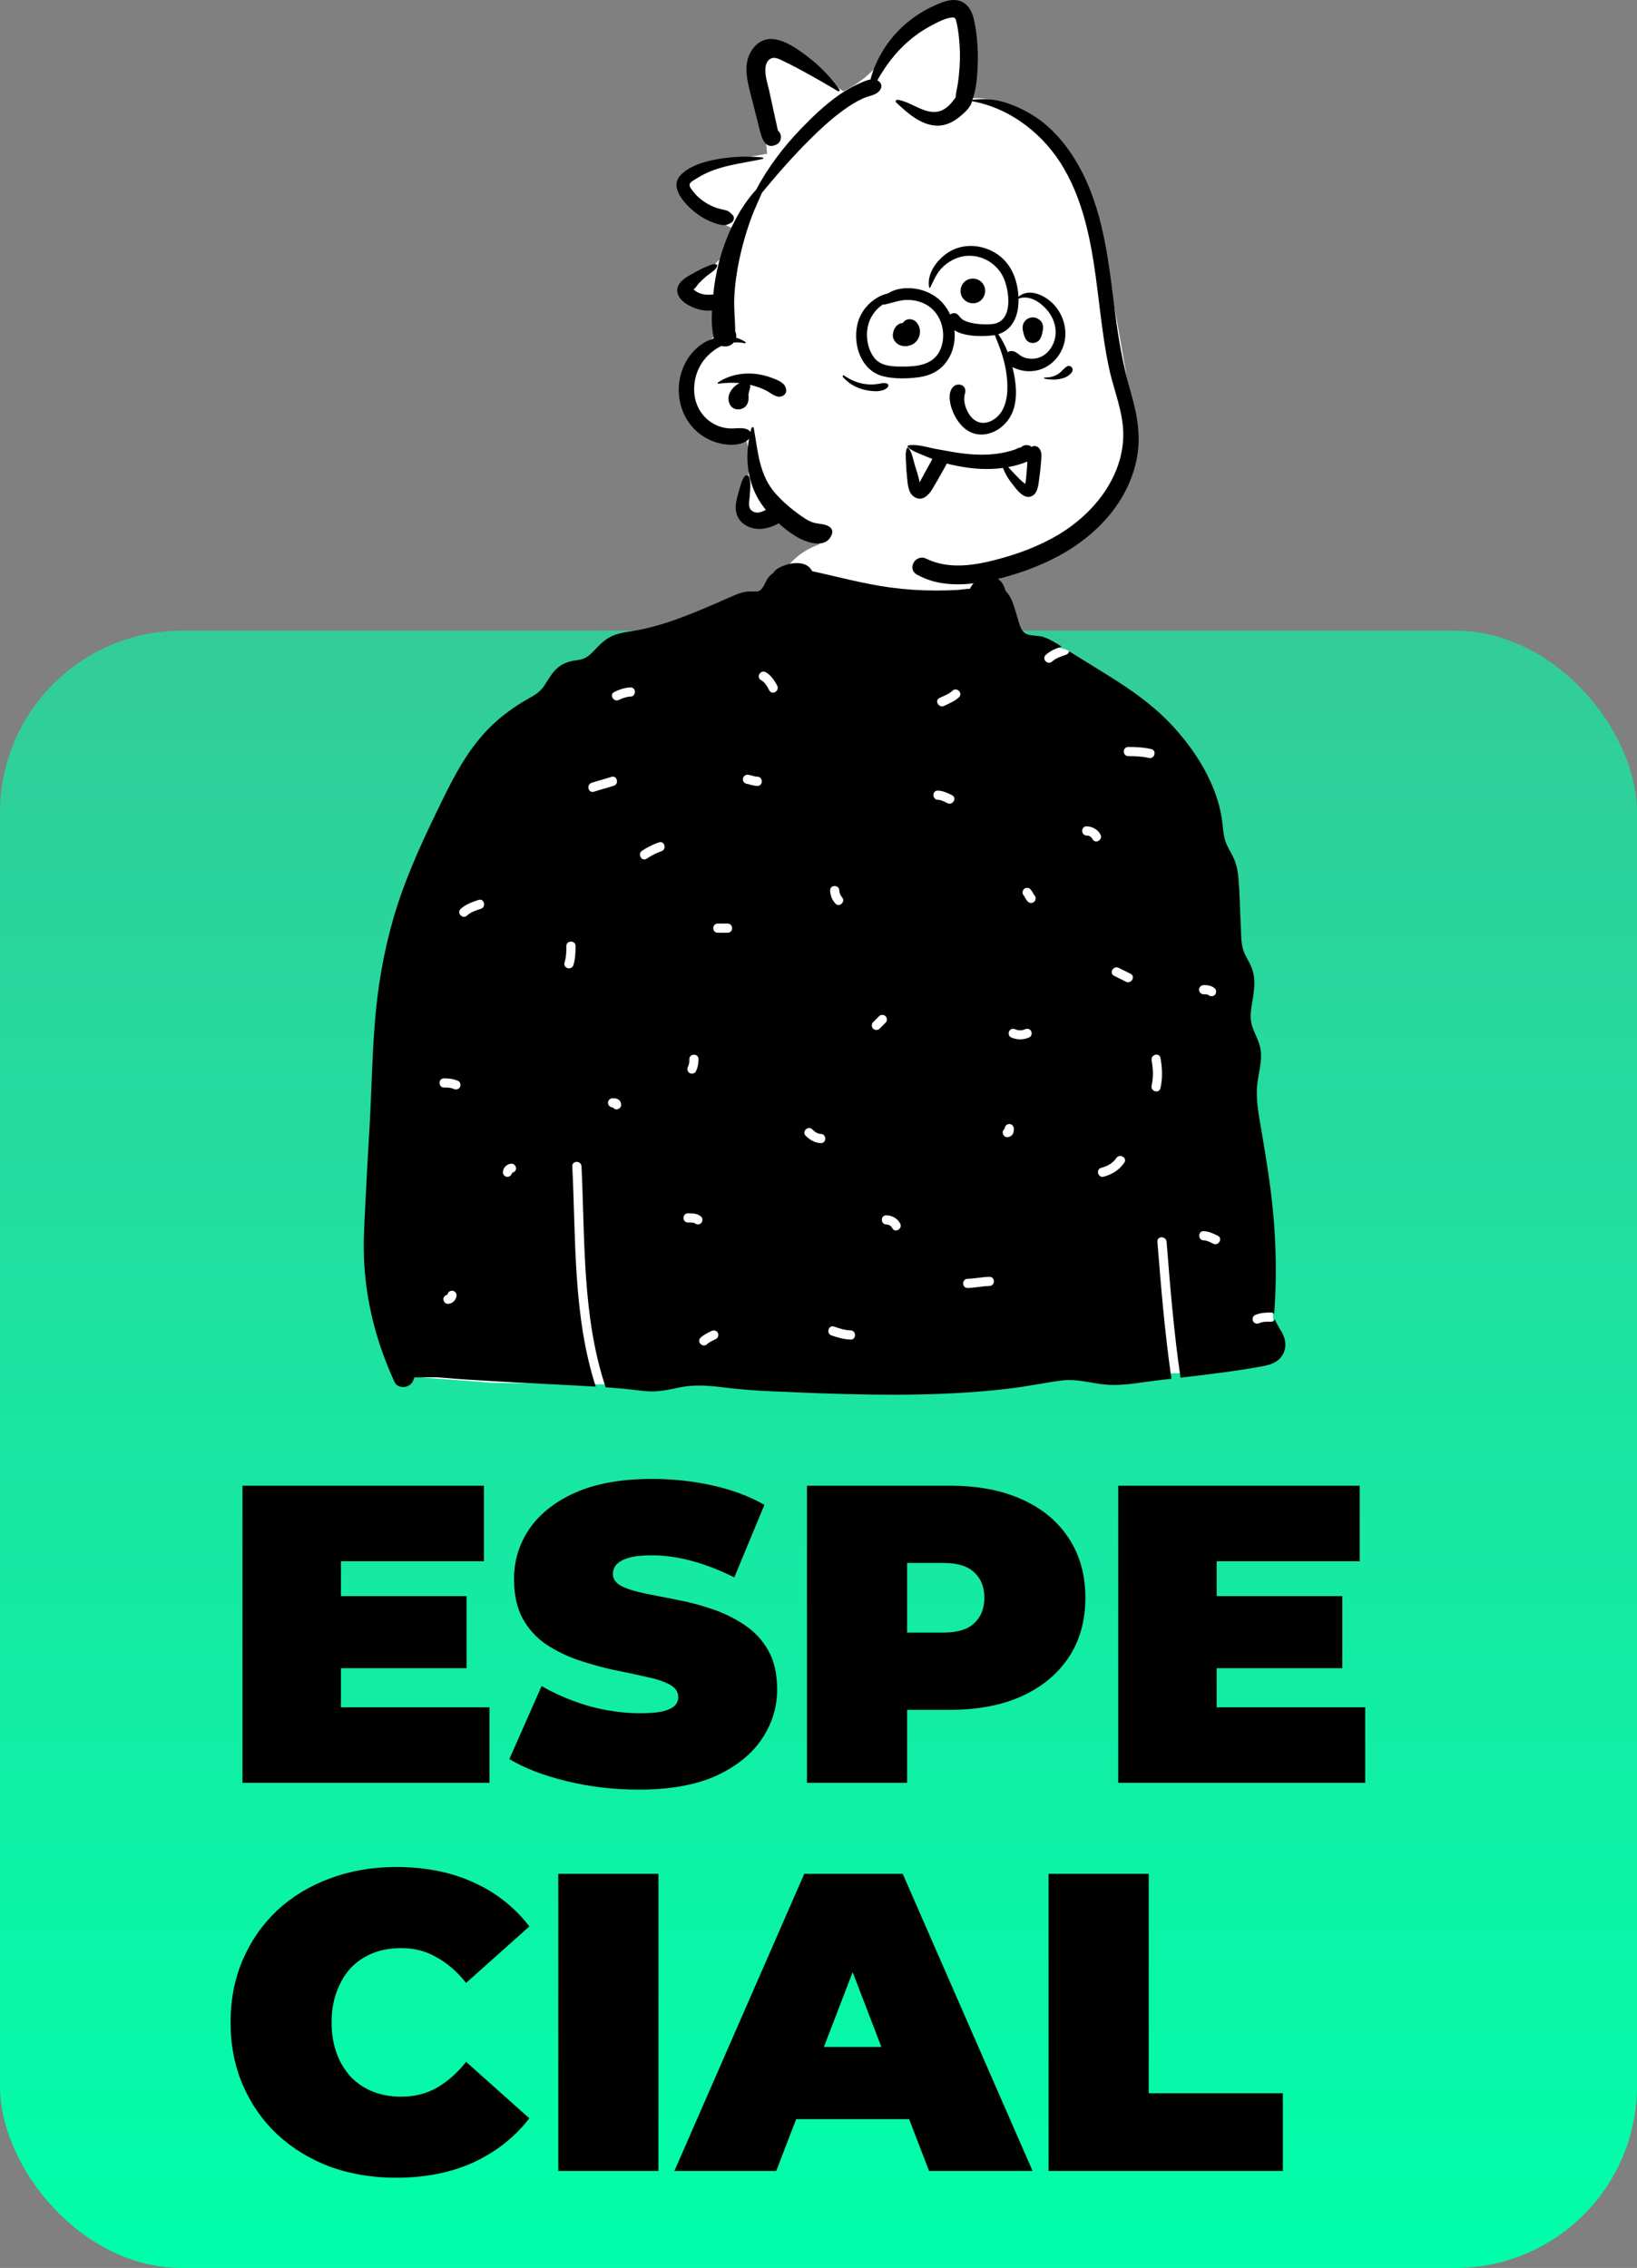
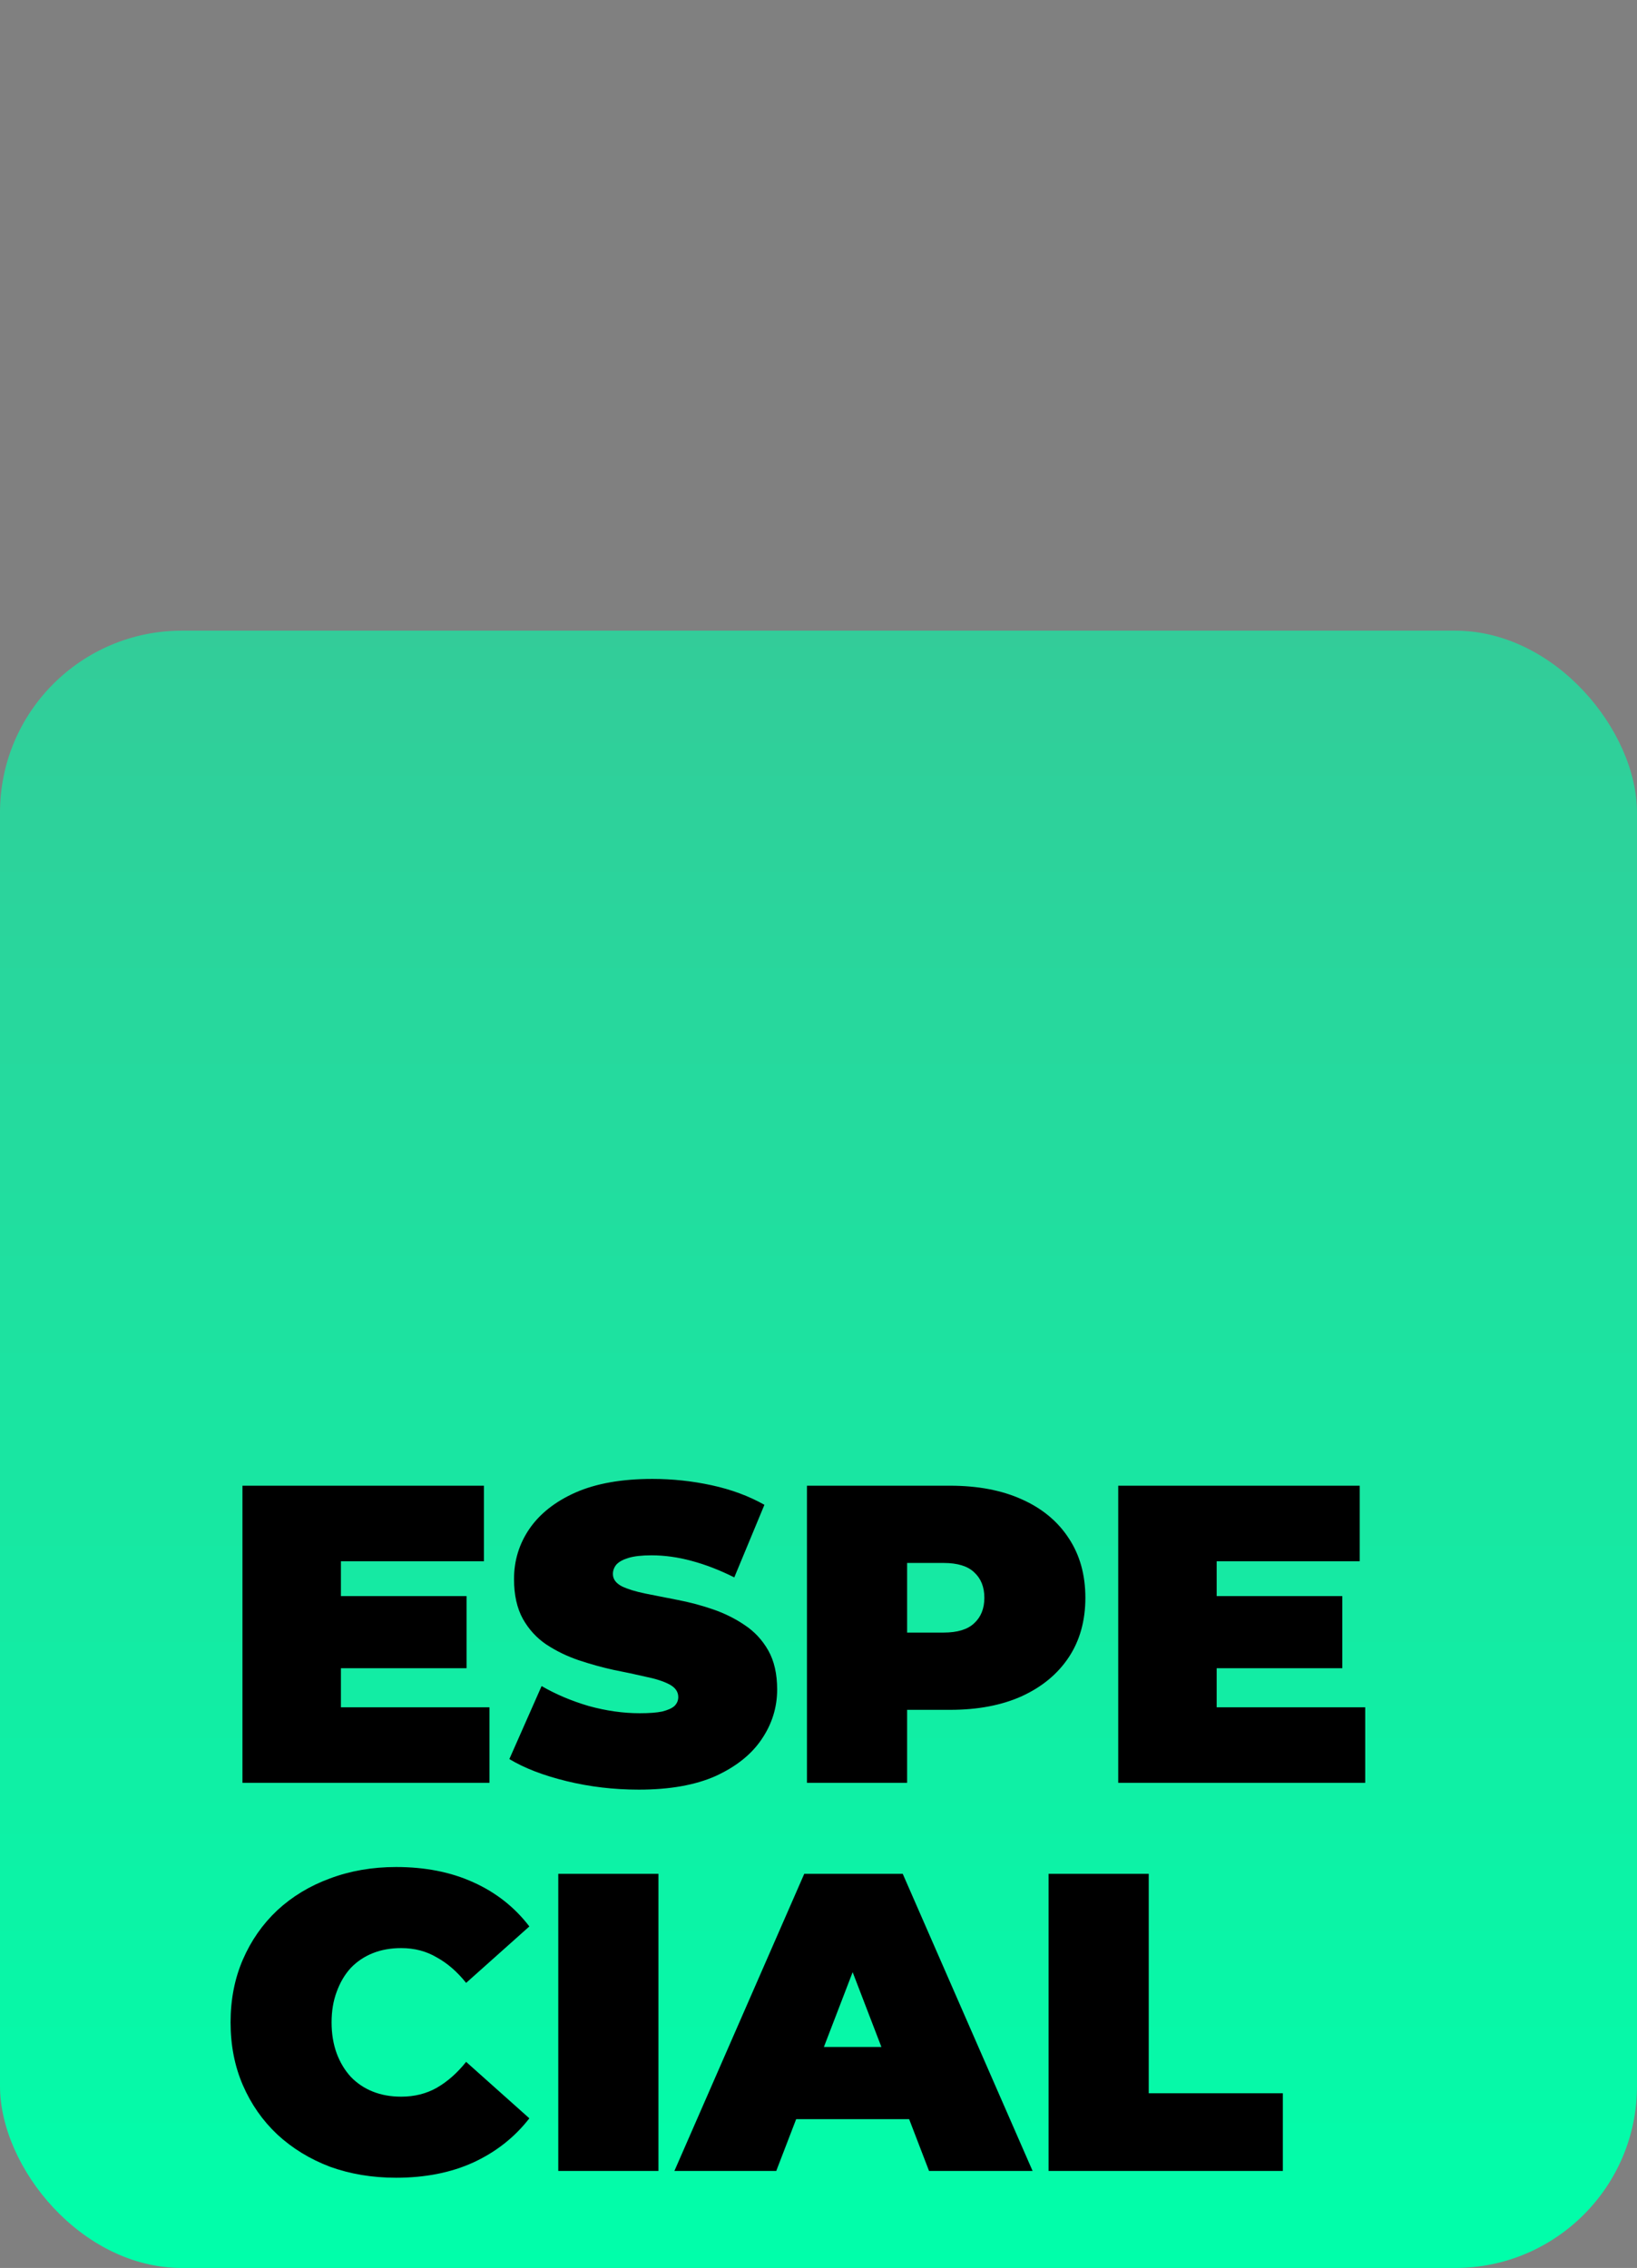
<svg xmlns="http://www.w3.org/2000/svg" width="135" height="187" viewBox="0 0 135 187" fill="none">
  <rect x="0" y="0" width="135" height="187" fill="#808080" stroke="none" />
  <rect y="52" width="135" height="135" rx="15" fill="url(#paint0_linear_1026_106)" />
-   <path d="M27.555 131.6H38.475V137.55H27.555V131.6ZM28.115 140.77H40.365V147H19.995V122.5H39.91V128.73H28.115V140.77ZM52.68 147.56C50.627 147.56 48.643 147.327 46.73 146.86C44.816 146.393 43.242 145.787 42.005 145.04L44.665 139.02C45.831 139.697 47.127 140.245 48.55 140.665C49.996 141.062 51.397 141.26 52.75 141.26C53.543 141.26 54.161 141.213 54.605 141.12C55.072 141.003 55.41 140.852 55.62 140.665C55.83 140.455 55.935 140.21 55.935 139.93C55.935 139.487 55.69 139.137 55.2 138.88C54.71 138.623 54.056 138.413 53.24 138.25C52.447 138.063 51.572 137.877 50.615 137.69C49.658 137.48 48.69 137.212 47.71 136.885C46.753 136.558 45.867 136.127 45.05 135.59C44.257 135.053 43.615 134.353 43.125 133.49C42.635 132.603 42.39 131.507 42.39 130.2C42.39 128.683 42.81 127.307 43.65 126.07C44.513 124.81 45.785 123.807 47.465 123.06C49.168 122.313 51.28 121.94 53.8 121.94C55.456 121.94 57.09 122.115 58.7 122.465C60.31 122.815 61.757 123.352 63.04 124.075L60.555 130.06C59.342 129.453 58.163 128.998 57.02 128.695C55.9 128.392 54.803 128.24 53.73 128.24C52.937 128.24 52.306 128.31 51.84 128.45C51.373 128.59 51.035 128.777 50.825 129.01C50.638 129.243 50.545 129.5 50.545 129.78C50.545 130.2 50.79 130.538 51.28 130.795C51.77 131.028 52.411 131.227 53.205 131.39C54.022 131.553 54.908 131.728 55.865 131.915C56.845 132.102 57.813 132.358 58.77 132.685C59.727 133.012 60.602 133.443 61.395 133.98C62.212 134.517 62.865 135.217 63.355 136.08C63.845 136.943 64.09 138.017 64.09 139.3C64.09 140.793 63.658 142.17 62.795 143.43C61.955 144.667 60.695 145.67 59.015 146.44C57.335 147.187 55.223 147.56 52.68 147.56ZM66.548 147V122.5H78.343C80.629 122.5 82.601 122.873 84.258 123.62C85.938 124.367 87.233 125.44 88.143 126.84C89.053 128.217 89.508 129.85 89.508 131.74C89.508 133.63 89.053 135.263 88.143 136.64C87.233 138.017 85.938 139.09 84.258 139.86C82.601 140.607 80.629 140.98 78.343 140.98H71.133L74.808 137.445V147H66.548ZM74.808 138.355L71.133 134.61H77.818C78.961 134.61 79.801 134.353 80.338 133.84C80.898 133.327 81.178 132.627 81.178 131.74C81.178 130.853 80.898 130.153 80.338 129.64C79.801 129.127 78.961 128.87 77.818 128.87H71.133L74.808 125.125V138.355ZM99.777 131.6H110.697V137.55H99.777V131.6ZM100.337 140.77H112.587V147H92.217V122.5H112.132V128.73H100.337V140.77ZM32.665 179.56C30.705 179.56 28.885 179.257 27.205 178.65C25.548 178.02 24.102 177.133 22.865 175.99C21.652 174.847 20.707 173.493 20.03 171.93C19.353 170.367 19.015 168.64 19.015 166.75C19.015 164.86 19.353 163.133 20.03 161.57C20.707 160.007 21.652 158.653 22.865 157.51C24.102 156.367 25.548 155.492 27.205 154.885C28.885 154.255 30.705 153.94 32.665 153.94C35.068 153.94 37.192 154.36 39.035 155.2C40.902 156.04 42.442 157.253 43.655 158.84L38.44 163.495C37.717 162.585 36.912 161.885 36.025 161.395C35.162 160.882 34.182 160.625 33.085 160.625C32.222 160.625 31.44 160.765 30.74 161.045C30.04 161.325 29.433 161.733 28.92 162.27C28.43 162.807 28.045 163.46 27.765 164.23C27.485 164.977 27.345 165.817 27.345 166.75C27.345 167.683 27.485 168.535 27.765 169.305C28.045 170.052 28.43 170.693 28.92 171.23C29.433 171.767 30.04 172.175 30.74 172.455C31.44 172.735 32.222 172.875 33.085 172.875C34.182 172.875 35.162 172.63 36.025 172.14C36.912 171.627 37.717 170.915 38.44 170.005L43.655 174.66C42.442 176.223 40.902 177.437 39.035 178.3C37.192 179.14 35.068 179.56 32.665 179.56ZM46.04 179V154.5H54.3V179H46.04ZM55.616 179L66.326 154.5H74.446L85.156 179H76.616L68.706 158.42H71.926L64.016 179H55.616ZM61.986 174.73L64.086 168.78H75.356L77.456 174.73H61.986ZM86.475 179V154.5H94.734V172.595H105.794V179H86.475Z" fill="black" />
+   <path d="M27.555 131.6H38.475V137.55H27.555V131.6M28.115 140.77H40.365V147H19.995V122.5H39.91V128.73H28.115V140.77ZM52.68 147.56C50.627 147.56 48.643 147.327 46.73 146.86C44.816 146.393 43.242 145.787 42.005 145.04L44.665 139.02C45.831 139.697 47.127 140.245 48.55 140.665C49.996 141.062 51.397 141.26 52.75 141.26C53.543 141.26 54.161 141.213 54.605 141.12C55.072 141.003 55.41 140.852 55.62 140.665C55.83 140.455 55.935 140.21 55.935 139.93C55.935 139.487 55.69 139.137 55.2 138.88C54.71 138.623 54.056 138.413 53.24 138.25C52.447 138.063 51.572 137.877 50.615 137.69C49.658 137.48 48.69 137.212 47.71 136.885C46.753 136.558 45.867 136.127 45.05 135.59C44.257 135.053 43.615 134.353 43.125 133.49C42.635 132.603 42.39 131.507 42.39 130.2C42.39 128.683 42.81 127.307 43.65 126.07C44.513 124.81 45.785 123.807 47.465 123.06C49.168 122.313 51.28 121.94 53.8 121.94C55.456 121.94 57.09 122.115 58.7 122.465C60.31 122.815 61.757 123.352 63.04 124.075L60.555 130.06C59.342 129.453 58.163 128.998 57.02 128.695C55.9 128.392 54.803 128.24 53.73 128.24C52.937 128.24 52.306 128.31 51.84 128.45C51.373 128.59 51.035 128.777 50.825 129.01C50.638 129.243 50.545 129.5 50.545 129.78C50.545 130.2 50.79 130.538 51.28 130.795C51.77 131.028 52.411 131.227 53.205 131.39C54.022 131.553 54.908 131.728 55.865 131.915C56.845 132.102 57.813 132.358 58.77 132.685C59.727 133.012 60.602 133.443 61.395 133.98C62.212 134.517 62.865 135.217 63.355 136.08C63.845 136.943 64.09 138.017 64.09 139.3C64.09 140.793 63.658 142.17 62.795 143.43C61.955 144.667 60.695 145.67 59.015 146.44C57.335 147.187 55.223 147.56 52.68 147.56ZM66.548 147V122.5H78.343C80.629 122.5 82.601 122.873 84.258 123.62C85.938 124.367 87.233 125.44 88.143 126.84C89.053 128.217 89.508 129.85 89.508 131.74C89.508 133.63 89.053 135.263 88.143 136.64C87.233 138.017 85.938 139.09 84.258 139.86C82.601 140.607 80.629 140.98 78.343 140.98H71.133L74.808 137.445V147H66.548ZM74.808 138.355L71.133 134.61H77.818C78.961 134.61 79.801 134.353 80.338 133.84C80.898 133.327 81.178 132.627 81.178 131.74C81.178 130.853 80.898 130.153 80.338 129.64C79.801 129.127 78.961 128.87 77.818 128.87H71.133L74.808 125.125V138.355ZM99.777 131.6H110.697V137.55H99.777V131.6ZM100.337 140.77H112.587V147H92.217V122.5H112.132V128.73H100.337V140.77ZM32.665 179.56C30.705 179.56 28.885 179.257 27.205 178.65C25.548 178.02 24.102 177.133 22.865 175.99C21.652 174.847 20.707 173.493 20.03 171.93C19.353 170.367 19.015 168.64 19.015 166.75C19.015 164.86 19.353 163.133 20.03 161.57C20.707 160.007 21.652 158.653 22.865 157.51C24.102 156.367 25.548 155.492 27.205 154.885C28.885 154.255 30.705 153.94 32.665 153.94C35.068 153.94 37.192 154.36 39.035 155.2C40.902 156.04 42.442 157.253 43.655 158.84L38.44 163.495C37.717 162.585 36.912 161.885 36.025 161.395C35.162 160.882 34.182 160.625 33.085 160.625C32.222 160.625 31.44 160.765 30.74 161.045C30.04 161.325 29.433 161.733 28.92 162.27C28.43 162.807 28.045 163.46 27.765 164.23C27.485 164.977 27.345 165.817 27.345 166.75C27.345 167.683 27.485 168.535 27.765 169.305C28.045 170.052 28.43 170.693 28.92 171.23C29.433 171.767 30.04 172.175 30.74 172.455C31.44 172.735 32.222 172.875 33.085 172.875C34.182 172.875 35.162 172.63 36.025 172.14C36.912 171.627 37.717 170.915 38.44 170.005L43.655 174.66C42.442 176.223 40.902 177.437 39.035 178.3C37.192 179.14 35.068 179.56 32.665 179.56ZM46.04 179V154.5H54.3V179H46.04ZM55.616 179L66.326 154.5H74.446L85.156 179H76.616L68.706 158.42H71.926L64.016 179H55.616ZM61.986 174.73L64.086 168.78H75.356L77.456 174.73H61.986ZM86.475 179V154.5H94.734V172.595H105.794V179H86.475Z" fill="black" />
  <g clip-path="url(#clip0_1026_106)">
    <path fill-rule="evenodd" clip-rule="evenodd" d="M40.404 114.015C43.563 114.024 46.632 114.133 49.799 114.143C62.673 114.186 75.666 114.124 88.588 113.602C92.24 113.454 93.151 113.458 96.788 113.229C98.935 113.221 105.384 113.043 105.061 110.118C104.919 104.669 103.57 99.243 103.145 93.809C102.33 83.594 101.636 73.059 97.543 63.504C96.595 61.222 94.561 59.73 92.546 58.388C90.526 56.941 90.03 55.333 88.166 53.698C87.772 53.352 85.533 53.212 84.329 52.335C82.576 51.058 81.706 48.968 81.052 48.612C80.571 48.35 80.58 46.544 79.615 45.905C78.32 45.047 74.195 44.409 72.694 44.29C71.254 44.176 68.748 44.416 67.397 44.944C65.143 45.824 64.244 47.503 63.251 49.665C50.137 53.72 38.151 60.586 34.428 74.435C31.218 86.05 31.101 98.502 32.341 110.415C32.589 111.286 32.415 112.651 33.167 113.229C30.552 113.379 40.05 113.918 40.404 114.015L40.404 114.015Z" fill="white" />
    <path fill-rule="evenodd" clip-rule="evenodd" d="M100.051 102.546C99.803 102.422 99.544 102.28 99.261 102.27C98.774 102.253 98.773 101.496 99.261 101.513C99.686 101.528 100.059 101.705 100.433 101.892C100.87 102.11 100.486 102.763 100.051 102.546H100.051ZM99.261 81.223C99.593 81.223 99.928 81.265 100.183 81.498C100.334 81.636 100.322 81.894 100.183 82.033C100.033 82.183 99.798 82.171 99.647 82.033C99.697 82.078 99.648 82.034 99.63 82.024C99.625 82.022 99.623 82.02 99.622 82.019C99.618 82.018 99.614 82.017 99.608 82.016C99.569 82.006 99.53 81.996 99.49 81.989C99.489 81.991 99.405 81.983 99.385 81.982C99.344 81.981 99.302 81.981 99.261 81.981C99.055 81.981 98.882 81.808 98.882 81.602C98.882 81.397 99.056 81.223 99.261 81.223H99.261ZM95.7 89.72C95.592 90.196 94.862 89.994 94.97 89.519C95.128 88.829 95.099 88.122 94.97 87.43C94.882 86.952 95.612 86.749 95.7 87.228C95.855 88.059 95.889 88.892 95.7 89.72ZM94.744 62.496C94.18 62.362 93.622 62.346 93.045 62.346C92.557 62.345 92.558 61.588 93.045 61.588C93.689 61.588 94.317 61.616 94.945 61.765C95.42 61.878 95.218 62.608 94.744 62.496H94.744ZM92.854 80.947C92.527 80.784 92.2 80.62 91.873 80.456C91.436 80.238 91.82 79.585 92.255 79.802L93.237 80.293C93.673 80.511 93.289 81.165 92.854 80.947ZM92.718 95.865C92.303 96.463 91.72 96.835 91.02 97.021C90.547 97.146 90.348 96.415 90.819 96.29C91.319 96.158 91.764 95.916 92.064 95.483C92.34 95.084 92.996 95.463 92.718 95.865ZM90.102 69.194C89.989 68.984 89.82 68.895 89.611 68.891C89.123 68.879 89.123 68.122 89.611 68.133C90.089 68.144 90.527 68.384 90.755 68.811C90.985 69.242 90.331 69.624 90.102 69.194ZM85.299 74.343C85.163 74.491 84.9 74.487 84.763 74.343C84.68 74.254 84.609 74.156 84.554 74.048C84.533 74.007 84.513 73.965 84.49 73.925C84.48 73.908 84.468 73.89 84.457 73.873C84.453 73.869 84.444 73.861 84.436 73.852C84.29 73.698 84.294 73.471 84.436 73.316C84.572 73.168 84.835 73.172 84.971 73.316C85.055 73.404 85.125 73.503 85.18 73.611C85.201 73.652 85.221 73.694 85.245 73.734C85.255 73.751 85.266 73.769 85.278 73.786C85.282 73.79 85.29 73.798 85.299 73.807C85.444 73.961 85.441 74.188 85.299 74.343ZM84.895 85.529C84.402 85.754 83.861 85.754 83.368 85.529C83.181 85.443 83.137 85.173 83.232 85.01C83.342 84.822 83.564 84.79 83.75 84.874C83.974 84.977 84.29 84.977 84.513 84.874C84.7 84.789 84.919 84.819 85.031 85.01C85.127 85.174 85.081 85.444 84.895 85.529H84.895ZM83.55 93.446C83.465 93.647 83.282 93.754 83.068 93.762C82.856 93.77 82.698 93.582 82.69 93.383C82.684 93.255 82.753 93.145 82.853 93.077C82.853 93.07 82.853 93.063 82.853 93.056C82.853 92.844 83.027 92.686 83.232 92.677C83.436 92.668 83.61 92.858 83.61 93.056C83.61 93.189 83.602 93.322 83.55 93.446H83.55ZM81.596 106.034C80.992 106.044 80.401 106.188 79.797 106.197C79.309 106.205 79.31 105.448 79.797 105.44C80.401 105.43 80.992 105.286 81.596 105.276C82.084 105.268 82.083 106.026 81.596 106.034ZM79.083 57.489C78.73 57.826 78.293 57.992 77.862 58.203C77.425 58.416 77.042 57.763 77.48 57.549C77.845 57.37 78.249 57.239 78.548 56.954C78.901 56.617 79.437 57.152 79.083 57.489H79.083ZM78.134 66.221C77.886 66.097 77.627 65.955 77.344 65.945C76.857 65.928 76.856 65.171 77.344 65.188C77.769 65.203 78.142 65.38 78.516 65.567C78.953 65.785 78.569 66.438 78.134 66.221H78.134ZM73.582 101.265C73.47 101.055 73.301 100.966 73.091 100.961C72.604 100.95 72.603 100.193 73.091 100.204C73.569 100.215 74.007 100.455 74.236 100.882C74.466 101.313 73.812 101.695 73.582 101.265ZM72.005 84.815C71.855 84.677 71.865 84.419 72.005 84.279C72.169 84.116 72.333 83.952 72.496 83.788C72.646 83.639 72.88 83.65 73.032 83.788C73.182 83.927 73.172 84.184 73.032 84.324C72.868 84.488 72.705 84.651 72.541 84.815C72.391 84.965 72.157 84.954 72.005 84.815ZM70.147 110.452C69.601 110.439 69.089 110.282 68.574 110.111C68.113 109.957 68.312 109.226 68.776 109.38C69.223 109.529 69.672 109.683 70.147 109.694C70.634 109.705 70.635 110.463 70.147 110.452ZM67.694 94.253C67.2 94.239 66.791 93.987 66.445 93.651C66.094 93.31 66.63 92.775 66.98 93.115C67.178 93.308 67.407 93.487 67.694 93.495C68.181 93.509 68.181 94.266 67.694 94.253H67.694ZM69.217 73.42C69.223 73.622 69.308 73.838 69.433 73.971C69.768 74.325 69.233 74.862 68.898 74.506C68.621 74.213 68.471 73.821 68.46 73.42C68.446 72.932 69.203 72.934 69.217 73.42ZM63.441 56.922C63.283 56.611 63.075 56.247 62.759 56.076C62.33 55.843 62.713 55.189 63.142 55.422C63.571 55.655 63.878 56.114 64.095 56.539C64.317 56.973 63.663 57.356 63.441 56.922V56.922ZM62.46 64.8C62.284 64.795 62.11 64.765 61.94 64.719C61.868 64.699 61.796 64.676 61.724 64.657C61.693 64.648 61.561 64.632 61.642 64.636C61.437 64.625 61.263 64.472 61.263 64.257C61.263 64.061 61.438 63.868 61.642 63.879C61.923 63.894 62.179 64.034 62.46 64.042C62.947 64.056 62.947 64.814 62.46 64.8H62.46ZM60.006 76.908H59.188C58.7 76.908 58.701 76.151 59.188 76.151H60.006C60.494 76.151 60.493 76.908 60.006 76.908ZM59.052 110.4C58.804 110.524 58.512 110.642 58.311 110.832C57.957 111.167 57.421 110.632 57.776 110.296C58.032 110.054 58.359 109.902 58.67 109.746C58.854 109.654 59.079 109.695 59.188 109.882C59.287 110.05 59.235 110.308 59.052 110.4L59.052 110.4ZM57.225 100.829C57.193 100.82 57.16 100.814 57.128 100.809C56.999 100.792 56.864 100.798 56.735 100.798C56.247 100.797 56.248 100.04 56.735 100.04C57.119 100.04 57.519 100.046 57.821 100.315C57.974 100.451 57.959 100.712 57.821 100.85C57.67 101.001 57.438 100.986 57.285 100.85C57.301 100.865 57.246 100.834 57.225 100.829ZM56.735 87.956C56.845 87.729 56.847 87.581 56.847 87.329C56.848 86.841 57.605 86.841 57.605 87.329C57.604 87.695 57.55 88.007 57.389 88.338C57.3 88.523 57.037 88.571 56.871 88.474C56.685 88.365 56.646 88.14 56.735 87.956L56.735 87.956ZM54.546 70.186C54.107 70.335 53.715 70.547 53.328 70.802C52.92 71.072 52.541 70.415 52.946 70.148C53.387 69.857 53.843 69.626 54.345 69.455C54.808 69.298 55.005 70.03 54.546 70.186ZM51.992 57.437C51.666 57.446 51.329 57.571 51.038 57.712C50.601 57.924 50.218 57.271 50.656 57.058C51.071 56.856 51.526 56.692 51.992 56.679C52.48 56.665 52.478 57.423 51.992 57.437H51.992ZM50.847 91.471C50.719 91.477 50.609 91.407 50.541 91.308C50.534 91.308 50.527 91.307 50.52 91.307C50.308 91.307 50.151 91.134 50.141 90.929C50.132 90.724 50.322 90.55 50.52 90.55C50.654 90.55 50.786 90.558 50.91 90.611C51.111 90.695 51.218 90.878 51.226 91.092C51.234 91.304 51.046 91.462 50.847 91.471ZM48.985 65.277C48.52 65.429 48.322 64.698 48.783 64.547C49.325 64.37 49.878 64.233 50.419 64.056C50.884 63.904 51.082 64.636 50.62 64.786C50.079 64.963 49.526 65.1 48.985 65.277V65.277ZM47.287 79.576C47.142 80.04 46.412 79.841 46.556 79.374C46.696 78.924 46.706 78.47 46.706 78.002C46.707 77.514 47.464 77.515 47.464 78.002C47.464 78.535 47.446 79.063 47.287 79.576ZM42.224 96.701C42.196 96.89 42.047 97.026 41.851 97.034C41.652 97.043 41.465 96.854 41.473 96.656C41.486 96.274 41.797 95.964 42.178 95.95C42.39 95.942 42.548 96.129 42.557 96.329C42.566 96.522 42.404 96.673 42.224 96.701V96.701ZM39.662 74.931C39.262 75.065 38.834 75.192 38.52 75.488C38.166 75.823 37.63 75.288 37.985 74.953C38.399 74.562 38.931 74.378 39.461 74.201C39.925 74.046 40.122 74.778 39.662 74.931H39.662ZM37.925 89.647C37.816 89.835 37.593 89.869 37.408 89.783C37.159 89.667 36.885 89.671 36.617 89.671C36.129 89.671 36.13 88.913 36.617 88.913C37.03 88.914 37.411 88.953 37.79 89.129C37.976 89.216 38.021 89.483 37.925 89.647L37.925 89.647ZM36.944 107.506C36.732 107.514 36.575 107.327 36.566 107.128C36.557 106.934 36.718 106.783 36.899 106.755C36.926 106.566 37.076 106.43 37.271 106.422C37.471 106.413 37.657 106.602 37.65 106.8C37.636 107.182 37.325 107.492 36.944 107.506ZM105.93 110.371C105.801 109.908 105.507 109.534 105.284 109.117C105.21 108.976 105.184 108.889 105.143 108.786C105.089 108.896 104.982 108.979 104.822 108.979C104.514 108.979 104.155 108.959 103.868 109.091C103.681 109.177 103.461 109.146 103.35 108.955C103.254 108.791 103.3 108.522 103.486 108.437C103.909 108.243 104.363 108.222 104.822 108.221C104.935 108.221 105.021 108.263 105.081 108.326C105.257 105.924 105.252 103.521 105.086 101.118C104.91 98.55 104.502 96.033 104.076 93.498C103.87 92.269 103.602 91.028 103.654 89.776C103.706 88.533 104.239 87.374 103.862 86.127C103.71 85.627 103.451 85.168 103.283 84.674C103.102 84.142 103.118 83.616 103.2 83.065C103.37 81.943 103.651 80.834 103.201 79.739C103.002 79.253 102.68 78.819 102.525 78.318C102.332 77.694 102.359 77.003 102.326 76.356C102.261 75.052 102.244 73.738 102.136 72.436C102.088 71.853 101.983 71.3 101.743 70.765C101.513 70.25 101.172 69.781 101.019 69.235C100.868 68.697 100.855 68.13 100.773 67.58C100.688 66.998 100.555 66.425 100.375 65.867C99.68 63.704 98.407 61.761 96.903 60.076C95.304 58.286 93.393 56.937 91.365 55.681C90.298 55.02 89.232 54.359 88.166 53.698C88.143 53.822 88.064 53.936 87.912 53.987C87.512 54.121 87.085 54.248 86.771 54.544C86.416 54.879 85.88 54.344 86.235 54.008C86.606 53.658 87.071 53.474 87.545 53.312C87.06 53.006 86.569 52.689 86.021 52.512C85.541 52.357 84.833 52.492 84.444 52.14C84.138 51.862 84.041 51.348 83.924 50.971C83.777 50.504 83.651 50.01 83.464 49.556C83.337 49.245 83.153 48.947 82.92 48.706C82.818 48.312 82.63 47.953 82.299 47.734C81.432 47.16 80.367 47.73 79.986 48.548C79.671 48.547 79.338 48.616 79.032 48.635C78.401 48.675 77.77 48.693 77.138 48.691C75.903 48.688 74.667 48.607 73.442 48.443C71.252 48.15 69.127 47.558 66.974 47.097C66.962 47.068 66.947 47.04 66.93 47.011C66.466 46.233 65.311 46.365 64.583 46.659C64.271 46.785 63.953 46.944 63.773 47.24C63.584 47.367 63.421 47.523 63.312 47.687C63.086 48.025 62.912 48.706 62.455 48.763C62.154 48.8 61.848 48.742 61.543 48.786C61.16 48.839 60.818 48.973 60.465 49.127C57.776 50.294 54.997 51.593 52.08 52.045C51.396 52.151 50.699 52.261 50.105 52.645C49.622 52.956 49.249 53.384 48.851 53.791C48.462 54.186 48.143 54.361 47.589 54.433C46.917 54.519 46.335 54.704 45.843 55.193C45.435 55.599 45.169 56.118 44.85 56.59C44.524 57.071 44.046 57.342 43.55 57.621C42.377 58.282 41.285 59.08 40.334 60.038C38.33 62.056 37.117 64.651 35.894 67.179C34.571 69.914 33.335 72.682 32.477 75.602C31.637 78.469 31.137 81.419 30.906 84.396C30.663 87.52 30.629 90.656 30.426 93.782C30.325 95.343 30.248 96.907 30.171 98.469C30.095 100.013 29.984 101.559 30.002 103.104C30.036 106.092 30.634 109.089 31.678 111.886C31.938 112.582 32.227 113.269 32.534 113.945C32.804 114.538 33.727 114.472 34.016 113.945C34.083 113.823 34.135 113.699 34.178 113.572C34.935 113.578 35.7 113.52 36.453 113.59C37.782 113.714 39.113 113.783 40.446 113.865C43.083 114.029 45.725 114.138 48.363 114.288C48.619 114.303 48.875 114.318 49.131 114.333C47.251 108.512 47.495 102.219 47.197 96.165C47.173 95.677 47.931 95.68 47.954 96.165C48.253 102.245 47.999 108.554 49.945 114.384C50.7 114.436 51.454 114.498 52.206 114.589C52.814 114.662 53.424 114.749 54.038 114.718C54.733 114.685 55.413 114.526 56.092 114.388C57.325 114.137 58.513 114.25 59.751 114.405C61.075 114.571 62.404 114.662 63.737 114.72C69.073 114.954 74.446 115.167 79.78 114.81C81.071 114.724 82.359 114.603 83.642 114.438C84.963 114.269 86.271 113.984 87.591 113.822C88.892 113.663 90.089 114.099 91.375 114.18C92.687 114.262 94.034 113.988 95.334 113.831C95.758 113.78 96.182 113.73 96.607 113.68C96.06 109.933 95.749 106.157 95.448 102.383C95.409 101.896 96.166 101.9 96.205 102.383C96.504 106.128 96.808 109.875 97.354 113.593C99.604 113.331 101.857 113.066 104.083 112.658C104.718 112.542 105.348 112.354 105.727 111.788C106.008 111.368 106.065 110.854 105.93 110.371L105.93 110.371Z" fill="black" />
    <path fill-rule="evenodd" clip-rule="evenodd" d="M93.63 34.729C92.031 27.476 91.719 19.511 87.499 13.179C85.654 10.597 82.691 7.229 79.228 8.291C79.371 6.762 79.506 5.232 79.63 3.702C79.701 2.826 80.029 1.659 79.288 0.986C78.066 -0.001 76.041 1.51 75.096 2.355C73.049 4.316 72.24 6.221 69.543 7.531C68.462 6.76 67.408 5.952 66.311 5.202C65.193 4.437 63.593 3.196 62.433 4.607C61.449 5.803 62.078 7.687 62.468 9.003C62.667 9.676 62.865 10.41 63.142 11.102C63.166 11.628 63.206 12.153 63.266 12.677C61.268 13.033 59.212 13.332 57.303 14.03C56.262 14.594 56.354 15.875 57.093 16.642C58.198 17.712 59.596 18.55 61.123 19.112C60.846 20.072 60.181 20.886 59.346 21.418C59.065 21.595 58.908 21.856 58.851 22.134C58.423 22.347 57.964 22.501 57.48 22.601C56.882 22.724 56.537 23.429 56.691 23.99C57.125 25.353 58.654 24.574 59.647 24.478C59.677 25.429 59.693 26.421 60.125 27.302C57.816 27.908 55.816 30.118 56.35 32.608C56.835 34.988 59.403 35.715 61.436 36.256C61.59 36.347 61.59 36.436 61.639 36.661C61.974 38.204 61.692 39.901 61.163 41.366C61.019 41.766 61.23 42.265 61.551 42.505C63.206 43.559 63.755 40.348 65.642 42.392C65.502 42.371 65.151 42.196 65.169 42.449C67.618 46.748 74.847 47.012 79.277 47.118C79.808 47.376 80.42 47.23 81.028 47.065C81.608 47.033 82.188 46.99 82.766 46.931C83.821 46.74 85.677 46.966 85.744 45.479C88.469 44.403 90.813 42.545 92.411 40.083C93.596 38.45 94.064 36.72 93.63 34.728L93.63 34.729Z" fill="white" />
    <path fill-rule="evenodd" clip-rule="evenodd" d="M77.101 0.443L77.26 0.373C77.809 0.136 78.408 -0.092 79.008 0.038C79.7 0.187 80.1 0.783 80.271 1.431C80.469 2.182 80.558 2.981 80.612 3.753C80.669 4.553 80.647 5.352 80.587 6.151C80.537 6.818 80.433 7.593 80.184 8.24C80.195 8.231 80.207 8.224 80.222 8.222C81.201 8.122 82.102 8.18 83.037 8.495C83.907 8.789 84.751 9.201 85.508 9.722C87.144 10.846 88.41 12.544 89.292 14.301C91.083 17.873 91.461 21.912 91.963 25.818L91.979 25.936C92.249 28.024 92.608 30.081 93.183 32.106L93.283 32.452C93.811 34.305 94.126 36.108 93.705 38.026C92.89 41.736 90.018 44.537 86.696 46.153C85 46.979 83.165 47.588 81.311 47.939C79.41 48.299 77.352 48.359 75.618 47.376C74.759 46.888 75.516 45.642 76.384 46.065C78.177 46.938 80.208 46.65 82.069 46.17C83.92 45.693 85.735 45.025 87.375 44.032C90.189 42.329 92.557 39.388 92.634 35.973C92.678 34.051 91.857 32.217 91.462 30.361C91.113 28.726 90.896 27.068 90.692 25.409L90.541 24.177C90.101 20.644 89.551 17.007 87.737 13.884C86.136 11.128 83.379 8.936 80.205 8.353C80.186 8.349 80.173 8.34 80.166 8.328C80.069 8.851 79.493 9.339 79.124 9.64C78.601 10.067 77.969 10.376 77.28 10.362C75.952 10.335 74.812 9.305 73.902 8.443C73.8 8.346 73.911 8.21 74.028 8.228C75.084 8.387 75.989 9.245 77.072 9.232C77.629 9.226 78.056 8.927 78.42 8.529C78.555 8.38 78.675 8.201 78.804 8.036C78.836 7.603 78.959 7.178 79.013 6.746C79.065 6.344 79.109 5.935 79.135 5.53C79.188 4.703 79.171 3.869 79.079 3.045C79.04 2.691 78.99 2.334 78.913 1.985L78.877 1.828C78.829 1.612 78.798 1.416 78.537 1.438C77.957 1.487 77.309 1.841 76.802 2.108C74.836 3.143 73.407 4.745 72.352 6.626C72.418 6.659 72.482 6.703 72.541 6.76C72.66 6.874 72.721 7.075 72.666 7.235C72.456 7.85 71.707 7.868 71.18 8.11C70.606 8.372 70.067 8.71 69.557 9.08C68.552 9.808 67.628 10.663 66.75 11.538C65.367 12.915 64.083 14.382 62.843 15.886L62.58 16.476C62.316 17.065 62.059 17.657 61.845 18.271C61.498 19.269 61.208 20.29 60.984 21.324C60.759 22.364 60.613 23.428 60.557 24.49C60.508 25.439 60.633 26.386 60.628 27.329C60.712 27.487 60.743 27.664 60.703 27.845C60.968 27.921 61.225 28.035 61.466 28.193C61.525 28.232 61.488 28.324 61.419 28.307C61.113 28.231 60.807 28.215 60.507 28.244C60.348 28.44 60.09 28.565 59.841 28.559L59.734 28.557C59.656 28.555 59.578 28.543 59.504 28.521C59.082 28.716 58.694 28.996 58.366 29.33C57.576 30.134 57.195 31.188 57.251 32.313C57.307 33.423 57.898 34.424 58.877 34.958C59.313 35.195 59.798 35.321 60.295 35.33C60.772 35.338 61.399 35.193 61.791 35.505C61.835 35.54 61.864 35.586 61.882 35.638C61.91 35.522 61.939 35.407 61.971 35.292C61.995 35.204 62.141 35.194 62.159 35.292L62.182 35.419C62.511 37.274 62.626 39.182 63.932 40.666C64.543 41.36 65.28 41.986 66.035 42.518L66.16 42.605C66.483 42.828 66.832 43.045 67.216 43.125C67.644 43.215 67.998 43.19 68.391 43.425C68.576 43.536 68.689 43.78 68.621 43.992C68.185 45.351 66.466 44.74 65.599 44.203C65.117 43.904 64.648 43.543 64.212 43.146C63.832 43.377 63.381 43.527 62.993 43.585C62.395 43.674 61.76 43.55 61.283 43.163C60.779 42.755 60.606 42.16 60.692 41.529C60.734 41.215 60.816 40.908 60.904 40.604L60.976 40.355C61.082 39.994 61.165 39.62 61.378 39.304C61.486 39.145 61.742 39.16 61.797 39.359C61.924 39.815 61.869 40.329 61.836 40.804L61.829 40.913C61.807 41.27 61.655 41.817 61.968 42.082C62.345 42.401 62.758 42.255 63.159 42.035C63.118 41.986 63.078 41.935 63.038 41.885C61.739 40.234 61.416 38.178 61.772 36.169C61.437 36.609 60.563 36.704 60.1 36.67C59.372 36.616 58.656 36.395 58.036 36.006C56.737 35.191 56.007 33.762 55.976 32.241C55.945 30.765 56.606 29.272 57.823 28.413C58.145 28.186 58.502 28.009 58.876 27.893C58.694 27.172 58.675 26.375 58.715 25.596C58.279 25.655 57.808 25.578 57.414 25.444L57.353 25.422C56.746 25.205 55.975 24.768 55.862 24.086C55.722 23.247 56.757 22.765 57.357 22.429C57.638 22.273 57.925 22.126 58.223 22.005L58.313 21.97C58.571 21.871 58.873 21.686 59.135 21.833C59.153 21.844 59.158 21.864 59.155 21.883C59.103 22.247 58.507 22.557 58.242 22.787C58.038 22.963 57.841 23.147 57.652 23.34C57.53 23.464 57.346 23.779 57.188 23.867C57.261 23.905 57.349 23.999 57.41 24.035C57.582 24.137 57.763 24.208 57.956 24.254C58.244 24.323 58.533 24.294 58.821 24.287C58.938 23.139 59.151 22.016 59.493 20.913C60.067 19.062 61.008 17.112 62.351 15.649C63.335 13.804 64.606 12.119 66.058 10.613C66.989 9.646 67.973 8.709 69.064 7.923C69.548 7.575 70.057 7.262 70.597 7.009L70.776 6.927C71.076 6.788 71.44 6.608 71.788 6.556C72.013 5.664 72.414 4.81 72.9 4.036C73.57 2.97 74.451 2.07 75.482 1.352C75.991 0.997 76.534 0.692 77.102 0.443L77.101 0.443ZM59.208 31.537C60.074 30.956 61.135 30.728 62.169 30.814C62.682 30.857 63.19 30.977 63.67 31.161L63.869 31.239C64.328 31.423 64.821 31.65 64.837 32.206C64.844 32.425 64.681 32.6 64.486 32.668C64.008 32.834 63.62 32.436 63.226 32.225C62.827 32.011 62.404 31.87 61.968 31.756C61.926 31.744 61.884 31.735 61.842 31.725C61.865 31.77 61.878 31.821 61.873 31.875C61.862 32.005 61.825 32.101 61.788 32.223C61.777 32.26 61.75 32.486 61.722 32.513C61.731 32.59 61.732 32.663 61.734 32.74C61.741 32.968 61.713 33.161 61.597 33.363C61.306 33.866 60.477 33.912 60.2 33.363C59.922 32.813 60.139 32.276 60.561 31.881C60.676 31.773 60.829 31.663 60.996 31.588C60.411 31.534 59.82 31.56 59.235 31.637C59.178 31.644 59.169 31.564 59.208 31.537V31.537ZM59.26 13.106C60.447 12.904 61.687 12.864 62.885 12.983C62.95 12.99 62.974 13.089 62.901 13.105C61.08 13.505 59.191 13.64 57.566 14.643L57.491 14.689C57.335 14.789 56.964 14.976 56.887 15.152C56.796 15.361 57.042 15.629 57.157 15.779C57.416 16.117 57.736 16.412 58.09 16.646C58.464 16.894 58.866 17.085 59.299 17.206C59.504 17.263 59.717 17.292 59.92 17.358C60.151 17.432 60.226 17.55 60.401 17.705C60.603 17.883 60.535 18.225 60.318 18.353L60.256 18.389C59.971 18.552 59.812 18.601 59.448 18.537C59.164 18.486 58.893 18.387 58.627 18.277C58.138 18.074 57.692 17.808 57.281 17.477L57.219 17.427C56.484 16.819 55.239 15.49 56.059 14.522C56.783 13.668 58.206 13.285 59.26 13.106V13.106ZM62.184 3.898C63.322 2.557 64.93 3.473 66.07 4.275C67.3 5.139 68.367 6.159 69.229 7.391C69.284 7.469 69.178 7.564 69.102 7.518C68.145 6.941 67.179 6.389 66.198 5.855C65.795 5.635 65.392 5.421 64.98 5.22L64.76 5.114C64.415 4.945 63.921 4.634 63.554 4.837C62.763 5.273 63.251 6.702 63.414 7.395L63.429 7.46L63.926 9.738L64.153 10.764C64.234 10.829 64.301 10.917 64.348 11.029C64.476 11.334 64.372 11.745 64.061 11.905C63.145 12.377 62.835 11.456 62.662 10.763C62.522 10.201 62.38 9.639 62.238 9.077L62.003 8.148C61.644 6.742 61.133 5.136 62.184 3.898Z" fill="black" />
    <path fill-rule="evenodd" clip-rule="evenodd" d="M74.903 36.724C75.59 36.592 76.444 36.88 77.128 37.007L77.179 37.016C78.009 37.161 78.838 37.337 79.677 37.422C80.479 37.504 81.297 37.519 82.098 37.427C82.483 37.382 82.865 37.307 83.239 37.206C83.399 37.163 83.557 37.114 83.714 37.061L83.732 37.054C83.847 37.007 84.158 36.827 84.155 36.927C84.242 36.826 84.363 36.754 84.495 36.72C84.682 36.67 84.922 36.717 85.078 36.849C85.282 36.688 85.587 36.803 85.723 36.996C85.957 37.327 85.881 37.715 85.851 38.099L85.849 38.133C85.823 38.495 85.784 38.854 85.735 39.214L85.714 39.367C85.638 39.899 85.617 40.775 84.974 40.949C84.465 41.087 83.999 40.563 83.671 40.147L83.492 39.917C83.279 39.647 83.086 39.369 82.93 39.062C82.859 38.923 82.791 38.779 82.731 38.634C82.724 38.616 82.718 38.6 82.713 38.583C81.769 38.711 80.802 38.692 79.856 38.568C79.257 38.488 78.667 38.374 78.085 38.221L77.823 38.695C77.516 39.248 77.205 39.8 76.878 40.34L76.852 40.381C76.546 40.869 76.033 41.357 75.427 40.992C74.884 40.665 74.861 39.922 74.804 39.367C74.766 38.996 74.735 38.623 74.72 38.25L74.714 38.091C74.704 37.729 74.646 37.31 74.785 36.973C74.805 36.923 74.876 36.885 74.918 36.937C75.208 37.29 75.296 37.837 75.421 38.27C75.561 38.752 75.763 39.278 75.835 39.778L75.856 39.742C75.927 39.607 76 39.472 76.073 39.337L76.293 38.932C76.49 38.567 76.69 38.204 76.893 37.842C76.662 37.756 76.433 37.662 76.205 37.567L75.687 37.351C75.392 37.226 75.09 37.085 74.868 36.858C74.829 36.818 74.842 36.736 74.903 36.724H74.903ZM84.72 38.058C84.21 38.266 83.683 38.415 83.146 38.515C83.181 38.55 83.215 38.586 83.247 38.623C83.374 38.769 83.508 38.91 83.643 39.049L83.724 39.132C83.93 39.344 84.24 39.693 84.557 39.896L84.574 39.804C84.577 39.789 84.579 39.775 84.58 39.764L84.614 39.463C84.619 39.413 84.625 39.363 84.63 39.312C84.657 39.041 84.679 38.768 84.701 38.496C84.713 38.353 84.716 38.206 84.72 38.058H84.72ZM78.686 20.553C79.9 20.034 81.342 20.279 82.388 21.063C83.458 21.865 83.926 23.169 83.988 24.47C84.835 23.747 86.054 24.294 86.767 24.972C87.589 25.754 88.005 26.934 87.814 28.054C87.623 29.17 86.815 30.154 85.723 30.486C85.201 30.645 84.618 30.648 84.093 30.501C83.914 30.451 83.695 30.373 83.493 30.264C83.505 30.311 83.516 30.357 83.527 30.404C83.79 31.514 83.939 32.763 83.545 33.861C82.912 35.626 80.666 36.614 79.263 35.047C78.712 34.432 78.284 33.469 78.317 32.63C78.335 32.19 78.584 31.68 79.099 31.71C79.499 31.733 79.688 32.068 79.586 32.421L79.58 32.442C79.363 33.118 79.733 34.096 80.269 34.557C81.09 35.265 82.217 34.649 82.666 33.819C83.19 32.852 83.126 31.613 82.959 30.56C82.794 29.527 82.428 28.582 82.039 27.626C81.998 27.634 81.956 27.641 81.913 27.647C81.139 27.752 79.566 27.791 78.711 27.231C78.803 28.096 78.623 28.986 78.131 29.719C77.584 30.536 76.759 30.968 75.799 31.1C74.867 31.229 73.786 31.255 72.866 31.034C70.905 30.563 70.214 28.142 70.807 26.395C71.158 25.361 72.136 24.431 73.224 24.196C73.784 23.828 74.537 23.718 75.183 23.769C76.149 23.844 77.1 24.261 77.747 24.995C77.995 25.275 78.198 25.592 78.354 25.931C78.407 25.89 78.468 25.859 78.538 25.842C78.646 25.817 78.74 25.811 78.846 25.849C78.899 25.867 78.975 25.933 79.021 25.976L79.125 26.099C79.253 26.248 79.375 26.373 79.603 26.466C80.238 26.725 81.1 26.781 81.775 26.728C83.498 26.593 83.281 24.31 82.857 23.138C82.354 21.748 80.914 20.884 79.448 21.131C78.818 21.237 78.218 21.572 77.757 22.01C77.242 22.499 77.022 23.09 76.713 23.709C76.695 23.746 76.632 23.738 76.624 23.698C76.37 22.392 77.573 21.029 78.686 20.553L78.686 20.553ZM69.511 31.079C69.458 31.018 69.527 30.91 69.602 30.96C70.151 31.334 70.762 31.603 71.426 31.676C71.737 31.71 72.052 31.712 72.362 31.664C72.627 31.623 72.865 31.543 73.129 31.616C73.27 31.655 73.295 31.818 73.21 31.92C72.811 32.395 71.828 32.268 71.293 32.141C70.6 31.976 69.972 31.622 69.511 31.079L69.511 31.079ZM87.988 30.212C88.258 30.045 88.579 30.375 88.419 30.643C88.01 31.329 86.824 31.385 86.135 31.22C86.082 31.208 86.094 31.123 86.148 31.125C86.544 31.134 86.901 31.058 87.242 30.852C87.533 30.675 87.707 30.386 87.988 30.212V30.212ZM74.835 24.729L74.781 24.73C74.152 24.74 73.575 24.98 72.969 25.107C72.919 25.117 72.868 25.112 72.823 25.095C72.084 25.588 71.575 26.363 71.506 27.383C71.458 28.089 71.63 28.859 72.05 29.438C72.527 30.098 73.296 30.2 74.053 30.22L74.129 30.221C75.561 30.249 77.135 30.165 77.645 28.564C78.022 27.38 77.619 25.942 76.568 25.232C76.057 24.888 75.447 24.729 74.835 24.729V24.729ZM86.364 25.579L86.322 25.53C85.76 24.886 84.87 24.299 83.993 24.623L83.996 24.732C83.996 24.75 83.996 24.768 83.996 24.786C83.993 26.03 83.511 27.191 82.327 27.556C82.645 28.01 82.9 28.513 83.104 29.035C83.177 28.988 83.264 28.958 83.366 28.948C83.783 28.905 84.022 29.297 84.384 29.443C84.722 29.58 85.106 29.616 85.463 29.545C86.245 29.39 86.793 28.716 86.986 27.968C87.203 27.122 86.916 26.235 86.363 25.579H86.364ZM74.465 26.626C74.726 26.185 75.369 26.249 75.626 26.637L75.639 26.657L75.641 26.653C76.071 27.21 75.863 28.089 75.24 28.402C74.74 28.653 74.104 28.587 73.772 28.099C73.697 27.989 73.649 27.86 73.632 27.73C73.62 27.641 73.626 27.553 73.647 27.465L73.641 27.485C73.651 27.441 73.667 27.371 73.671 27.354C73.715 27.175 73.82 26.982 73.952 26.852C74.088 26.718 74.277 26.637 74.465 26.626V26.626ZM85.177 26.168C85.407 26.168 85.612 26.265 85.779 26.418C86.016 26.636 86.049 26.949 85.998 27.247C85.983 27.338 85.961 27.425 85.938 27.515L85.919 27.596C85.915 27.609 85.912 27.622 85.907 27.636C85.893 27.691 85.871 27.742 85.844 27.791C85.745 28.158 85.345 28.341 84.993 28.261C84.827 28.223 84.662 28.085 84.577 27.941C84.549 27.893 84.53 27.846 84.516 27.798L84.447 27.636C84.435 27.597 84.427 27.555 84.416 27.515C84.393 27.426 84.371 27.338 84.355 27.247C84.301 26.939 84.344 26.648 84.574 26.418C84.728 26.263 84.958 26.168 85.176 26.168H85.177ZM80.092 22.979C80.492 22.925 80.9 23.112 81.108 23.466C81.288 23.773 81.287 24.187 81.108 24.495L81.093 24.521C80.762 25.088 79.992 25.161 79.529 24.723L79.506 24.702C79.208 24.42 79.141 23.953 79.296 23.587C79.437 23.253 79.732 23.027 80.092 22.979L80.092 22.979Z" fill="black" />
  </g>
  <defs>
    <linearGradient id="paint0_linear_1026_106" x1="67.5" y1="52" x2="67.5" y2="187" gradientUnits="userSpaceOnUse">
      <stop stop-color="#33CC99" />
      <stop offset="1" stop-color="#00FFAA" />
    </linearGradient>
    <clipPath id="clip0_1026_106">
-       <rect width="76" height="115" fill="white" transform="translate(30)" />
-     </clipPath>
+       </clipPath>
  </defs>
</svg>